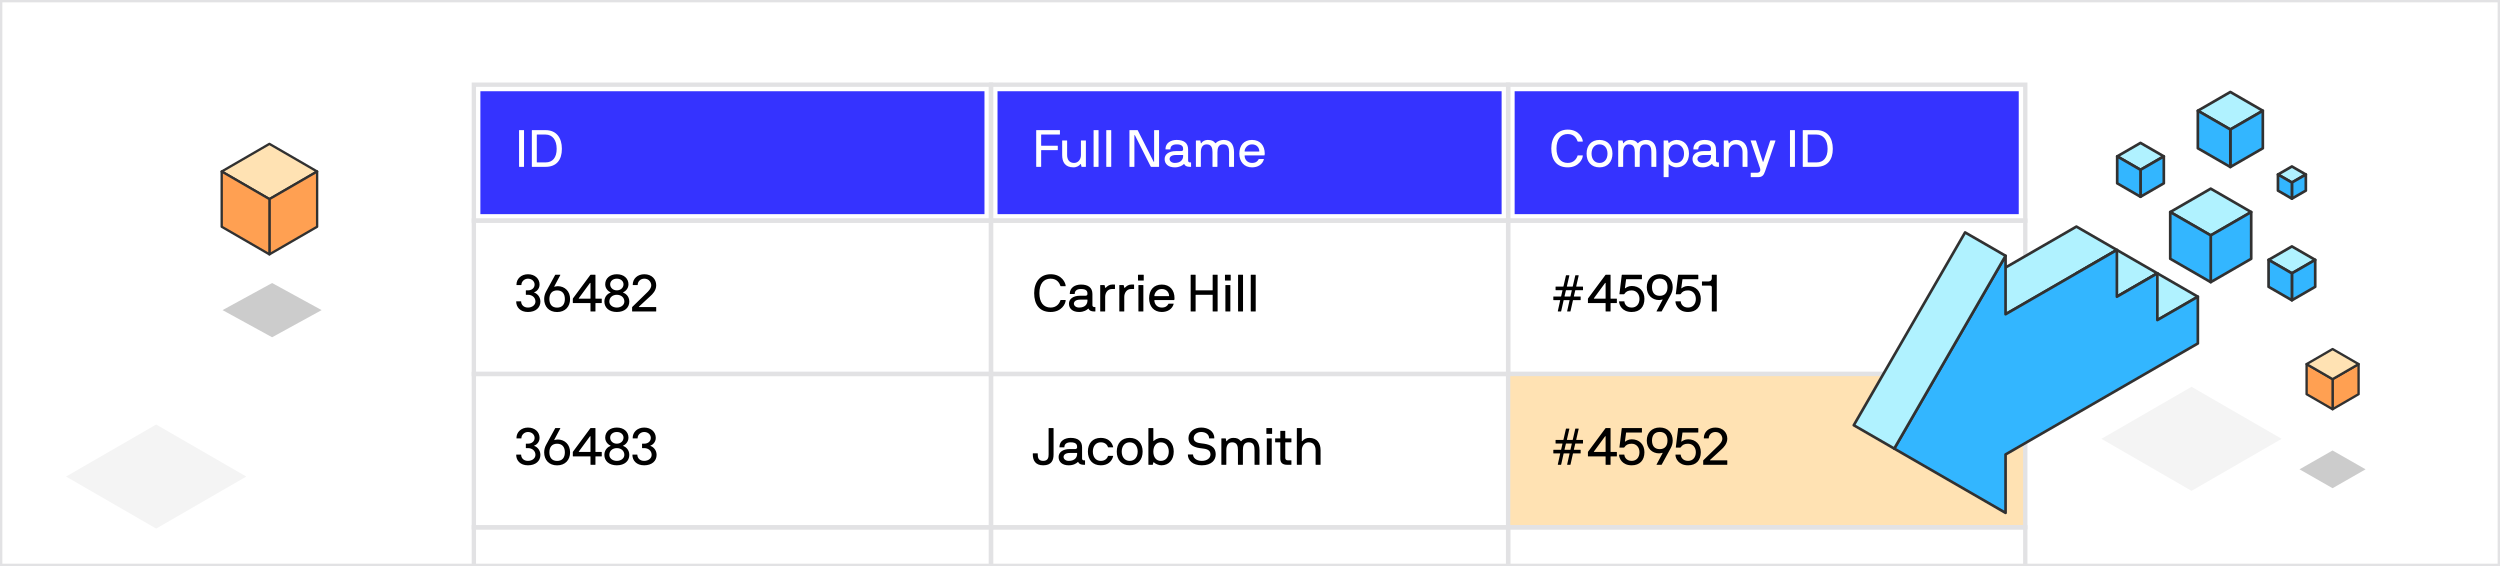
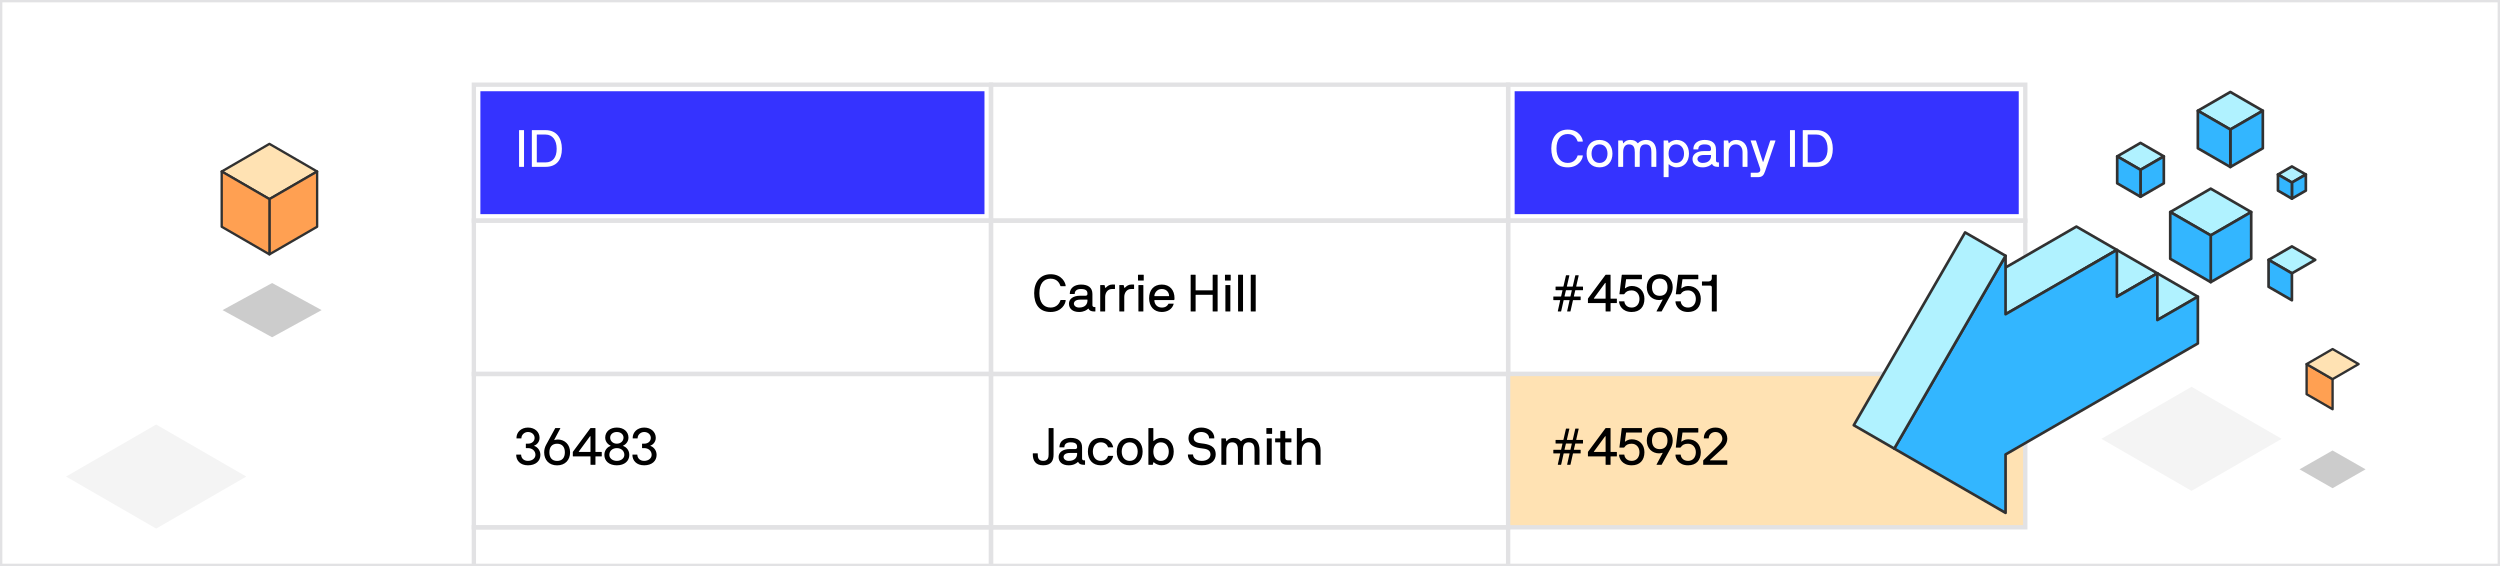
<svg xmlns="http://www.w3.org/2000/svg" width="1060" height="240" viewBox="0 0 1060 240" fill="none">
  <path d="M0 0H1060V240H0V0Z" fill="#F4F4F4" />
  <path d="M473.658 120.446C473.658 123.326 474.432 126.116 475.944 128.474C475.98 128.528 475.944 128.564 475.89 128.564H474.684C474.63 128.564 474.594 128.546 474.558 128.474C473.298 126.512 472.29 123.344 472.29 120.446C472.29 117.548 473.298 114.38 474.558 112.418C474.594 112.346 474.63 112.328 474.684 112.328H475.89C475.944 112.328 475.98 112.364 475.944 112.418C474.432 114.776 473.658 117.566 473.658 120.446ZM484.009 115.802C484.009 114.596 482.893 113.678 481.291 113.678C479.869 113.678 478.699 114.56 478.699 115.766C478.699 117.242 480.247 117.476 481.489 117.62C483.847 117.89 486.295 118.448 486.295 121.436C486.295 123.236 484.981 125.18 481.489 125.18C478.375 125.18 476.683 123.47 476.683 121.526C476.683 121.472 476.719 121.436 476.773 121.436H478.375C478.429 121.436 478.483 121.49 478.483 121.544C478.483 122.444 479.455 123.65 481.489 123.65C483.397 123.65 484.495 122.624 484.495 121.436C484.495 119.816 483.055 119.492 481.489 119.33C479.473 119.114 476.899 118.556 476.899 115.766C476.899 113.462 479.095 112.148 481.291 112.148C483.577 112.148 485.809 113.336 485.809 115.802C485.809 115.856 485.773 115.892 485.719 115.892H484.099C484.045 115.892 484.009 115.856 484.009 115.802ZM489.958 115.982V124.91C489.958 124.964 489.922 125 489.868 125H488.338C488.284 125 488.248 124.964 488.248 124.91V115.982C488.248 115.928 488.284 115.892 488.338 115.892H489.868C489.922 115.892 489.958 115.928 489.958 115.982ZM489.994 114.326H488.194C488.14 114.326 488.104 114.29 488.104 114.236V112.418C488.104 112.364 488.14 112.328 488.194 112.328H489.994C490.048 112.328 490.084 112.364 490.084 112.418V114.236C490.084 114.29 490.048 114.326 489.994 114.326ZM492.715 115.892H494.065C494.119 115.892 494.137 115.928 494.155 115.982L494.335 116.792C494.371 116.9 494.515 116.864 494.551 116.792C494.875 116.144 495.811 115.712 496.693 115.712C497.953 115.712 498.637 115.982 499.303 116.792C499.375 116.882 499.429 116.882 499.519 116.792C500.203 116 501.373 115.712 502.237 115.712C504.577 115.712 505.783 117.26 505.783 119.96V124.91C505.783 124.964 505.747 125 505.693 125H504.163C504.109 125 504.073 124.964 504.073 124.91V119.96C504.073 118.592 503.839 117.242 502.057 117.242C500.365 117.242 500.059 118.556 500.059 119.96V124.91C500.059 124.946 500.041 124.964 500.023 124.982C500.005 125 499.987 125 499.969 125H498.439H498.421C498.385 125 498.367 124.982 498.367 124.964C498.349 124.946 498.349 124.928 498.349 124.91V119.96C498.349 118.556 498.043 117.242 496.333 117.242C494.821 117.242 494.335 118.556 494.335 119.96V124.91C494.335 124.964 494.299 125 494.245 125H492.715C492.661 125 492.625 124.964 492.625 124.91V115.982C492.625 115.928 492.661 115.892 492.715 115.892ZM508.395 115.892H509.745C509.799 115.892 509.817 115.928 509.835 115.982L510.015 116.72C510.051 116.828 510.159 116.792 510.195 116.738C510.663 116.216 511.869 115.712 512.769 115.712C515.397 115.712 517.053 117.638 517.053 120.446C517.053 123.254 515.397 125.18 512.769 125.18C511.509 125.18 510.411 124.406 510.195 124.154C510.105 124.046 510.015 124.118 510.015 124.19V128.474C510.015 128.528 509.979 128.564 509.925 128.564H508.395C508.341 128.564 508.305 128.528 508.305 128.474V115.982C508.305 115.928 508.341 115.892 508.395 115.892ZM515.343 120.446C515.343 118.574 514.317 117.242 512.589 117.242C510.951 117.242 510.015 118.574 510.015 120.446C510.015 122.318 510.951 123.65 512.589 123.65C514.317 123.65 515.343 122.318 515.343 120.446ZM520.737 112.418V124.91C520.737 124.964 520.701 125 520.647 125H519.117C519.063 125 519.027 124.964 519.027 124.91C519.027 120.752 519.027 116.576 519.027 112.418C519.027 112.364 519.063 112.328 519.117 112.328H520.647C520.701 112.328 520.737 112.364 520.737 112.418ZM531.306 121.058H524.628C524.574 121.058 524.538 121.094 524.538 121.148C524.538 122.462 525.492 123.65 527.094 123.65C528.372 123.65 529.002 123.11 529.38 122.39C529.416 122.318 529.452 122.3 529.506 122.3H531.108C531.162 122.3 531.216 122.318 531.198 122.39C530.73 124.154 529.128 125.18 527.094 125.18C524.394 125.18 522.72 123.254 522.72 120.446C522.72 117.62 524.304 115.712 527.094 115.712C529.902 115.712 531.486 117.638 531.486 120.446C531.486 120.626 531.468 120.806 531.432 120.95C531.414 121.004 531.36 121.058 531.306 121.058ZM529.614 119.618C529.614 118.592 528.876 117.242 527.094 117.242C525.348 117.242 524.538 118.772 524.538 119.618C524.538 119.672 524.592 119.708 524.628 119.708H529.524C529.578 119.708 529.614 119.672 529.614 119.618ZM541.203 125H538.917C538.863 125 538.827 124.964 538.809 124.91L535.767 115.982C535.749 115.91 535.821 115.892 535.875 115.892H537.513C537.567 115.892 537.585 115.928 537.603 115.982L539.961 123.218C539.997 123.308 540.105 123.308 540.141 123.218L542.517 115.982C542.535 115.928 542.553 115.892 542.607 115.892H544.245C544.299 115.892 544.353 115.928 544.335 115.982L541.293 124.91C541.275 124.964 541.257 125 541.203 125ZM547.544 115.982V124.91C547.544 124.964 547.508 125 547.454 125H545.924C545.87 125 545.834 124.964 545.834 124.91V115.982C545.834 115.928 545.87 115.892 545.924 115.892H547.454C547.508 115.892 547.544 115.928 547.544 115.982ZM547.58 114.326H545.78C545.726 114.326 545.69 114.29 545.69 114.236V112.418C545.69 112.364 545.726 112.328 545.78 112.328H547.58C547.634 112.328 547.67 112.364 547.67 112.418V114.236C547.67 114.29 547.634 114.326 547.58 114.326ZM557.123 118.97H555.575C555.521 118.97 555.485 118.934 555.485 118.88C555.485 117.89 554.693 117.242 553.235 117.242C551.885 117.242 551.291 117.836 551.291 118.394C551.291 119.42 552.587 119.438 553.487 119.564C555.287 119.816 557.447 119.978 557.447 122.282C557.447 124.334 555.737 125.18 553.487 125.18C550.751 125.18 549.419 123.74 549.419 122.012C549.419 121.958 549.455 121.922 549.509 121.922H551.021C551.075 121.922 551.129 121.958 551.129 122.012C551.129 122.912 552.047 123.65 553.487 123.65C554.405 123.65 555.737 123.452 555.737 122.282C555.737 121.256 554.243 121.184 553.487 121.094C551.759 120.896 549.581 120.626 549.581 118.394C549.581 116.918 551.003 115.712 553.235 115.712C555.449 115.712 557.195 116.756 557.195 118.88C557.195 118.934 557.177 118.97 557.123 118.97ZM567.395 125H566.045C565.991 125 565.973 124.964 565.955 124.91L565.775 124.1C565.739 123.992 565.613 124.028 565.577 124.082C565.253 124.55 564.371 125.18 563.219 125.18C560.249 125.18 559.295 123.272 559.295 120.932V115.982C559.295 115.928 559.331 115.892 559.385 115.892H560.915C560.969 115.892 561.005 115.928 561.005 115.982V120.932C561.005 122.3 561.617 123.65 563.399 123.65C564.911 123.65 565.775 122.336 565.775 120.932V115.982C565.775 115.928 565.811 115.892 565.865 115.892H567.395C567.449 115.892 567.485 115.928 567.485 115.982V124.91C567.485 124.964 567.449 125 567.395 125ZM578.515 123.56V124.91C578.515 124.964 578.479 125 578.425 125H578.083C577.057 125 576.409 124.658 576.175 124.082C576.139 123.992 576.049 124.01 576.013 124.046C575.581 124.478 574.555 125.18 572.899 125.18C570.649 125.18 569.389 124.01 569.389 122.3C569.389 120.734 570.775 119.564 573.259 119.564H575.185C575.581 119.564 575.779 119.222 575.779 118.97C575.779 118.232 575.689 117.242 573.547 117.242C571.999 117.242 571.387 117.962 571.387 118.88C571.387 118.934 571.351 118.97 571.297 118.97H569.767C569.713 118.97 569.677 118.934 569.677 118.88C569.677 116.756 571.513 115.712 573.547 115.712C576.031 115.712 577.489 116.774 577.489 118.97V122.876C577.489 123.146 577.705 123.47 578.083 123.47H578.425C578.479 123.47 578.515 123.506 578.515 123.56ZM575.779 121.256V121.004C575.779 120.95 575.743 120.914 575.689 120.914H573.259C571.621 120.914 571.099 121.67 571.099 122.3C571.099 122.948 571.729 123.65 572.899 123.65C575.077 123.65 575.779 122.354 575.779 121.256ZM581.892 112.418V124.91C581.892 124.964 581.856 125 581.802 125H580.272C580.218 125 580.182 124.964 580.182 124.91C580.182 120.752 580.182 116.576 580.182 112.418C580.182 112.364 580.218 112.328 580.272 112.328H581.802C581.856 112.328 581.892 112.364 581.892 112.418ZM586.341 120.446C586.341 117.566 585.567 114.776 584.055 112.418C584.019 112.364 584.055 112.328 584.109 112.328H585.315C585.369 112.328 585.405 112.346 585.441 112.418C586.701 114.38 587.709 117.548 587.709 120.446C587.709 123.344 586.701 126.512 585.441 128.474C585.405 128.546 585.369 128.564 585.315 128.564H584.109C584.055 128.564 584.019 128.528 584.055 128.474C585.567 126.116 586.341 123.326 586.341 120.446Z" fill="black" />
  <g clip-path="url(#clip0_7353_14250)">
    <rect width="1060" height="240" fill="white" />
    <g clip-path="url(#clip1_7353_14250)">
      <rect width="659.635" height="254.507" transform="translate(200 35)" fill="white" />
      <rect width="213.736" height="52.111" transform="translate(203.684 38.685)" fill="#3533FF" />
      <path d="M220.195 55.175H222.074C222.14 55.175 222.185 55.219 222.185 55.285V70.63C222.185 70.696 222.14 70.74 222.074 70.74H220.195C220.128 70.74 220.084 70.696 220.084 70.63V55.285C220.084 55.219 220.128 55.175 220.195 55.175ZM231.319 70.74H225.614C225.548 70.74 225.504 70.696 225.504 70.63V55.285C225.504 55.219 225.548 55.175 225.614 55.175H231.319C235.962 55.197 238.24 58.469 238.24 63.112C238.24 67.8 235.962 70.74 231.319 70.74ZM227.715 68.861H231.319C234.282 68.861 236.028 66.871 236.028 63.112C236.028 59.42 234.282 57.054 231.319 57.054H227.715C227.649 57.054 227.604 57.098 227.604 57.164V68.75C227.604 68.817 227.649 68.861 227.715 68.861Z" fill="white" />
      <rect x="200.921" y="35.921" width="219.264" height="57.638" stroke="#E2E2E4" stroke-width="1.843" />
-       <path d="M222.958 124.878V123.22C222.958 123.153 223.003 123.109 223.069 123.109H223.843C225.523 123.109 226.673 122.07 226.673 120.655C226.673 119.35 225.568 118.156 223.843 118.156C222.229 118.178 221.057 119.483 221.079 120.765C221.079 120.832 221.035 120.876 220.969 120.876H219.089C219.023 120.876 218.979 120.832 218.979 120.765C218.956 118.178 221.013 116.299 223.843 116.277C226.784 116.277 228.774 118.156 228.774 120.655C228.774 122.733 227.093 123.772 226.585 123.883C226.452 123.905 226.452 124.082 226.585 124.104C227.358 124.281 229.127 125.563 229.127 127.863C229.127 130.45 227.137 132.285 223.843 132.285C220.571 132.285 218.868 130.229 218.868 127.863C218.868 127.796 218.912 127.752 218.979 127.752H220.858C220.924 127.752 220.969 127.796 220.969 127.863C220.969 129.057 221.897 130.406 223.843 130.406C225.656 130.406 227.027 129.3 227.027 127.863C227.027 126.116 225.634 124.988 223.843 124.988H223.069C223.003 124.988 222.958 124.944 222.958 124.878ZM237.582 116.608L235.017 121.429C234.973 121.517 235.083 121.628 235.172 121.583C235.238 121.539 235.791 121.34 236.476 121.34C239.483 121.34 241.716 123.507 241.716 126.779C241.716 129.985 239.66 132.307 236.211 132.307C232.762 132.307 230.727 129.985 230.727 126.779C230.727 125.585 231.081 124.458 231.568 123.573L235.371 116.608C235.415 116.52 235.459 116.498 235.525 116.498H237.471C237.538 116.498 237.626 116.52 237.582 116.608ZM239.505 126.779C239.505 124.59 238.444 123.131 236.211 123.131C234 123.131 232.938 124.59 232.938 126.779C232.938 128.968 234 130.428 236.211 130.428C238.444 130.428 239.505 128.968 239.505 126.779ZM250.502 116.498H252.359C252.425 116.498 252.47 116.542 252.47 116.608V126.514C252.47 126.58 252.514 126.625 252.58 126.625H255.034C255.101 126.625 255.145 126.669 255.145 126.735V128.393C255.145 128.46 255.101 128.504 255.034 128.504H252.58C252.514 128.504 252.47 128.548 252.47 128.615V131.953C252.47 132.02 252.425 132.064 252.359 132.064H250.48C250.413 132.064 250.369 132.02 250.369 131.953V128.615C250.369 128.548 250.325 128.504 250.259 128.504H242.984C242.918 128.504 242.874 128.46 242.874 128.393V126.846C242.874 126.625 242.918 126.558 242.94 126.514L250.281 116.608C250.347 116.498 250.435 116.498 250.502 116.498ZM250.148 119.991L245.394 126.47C245.35 126.536 245.416 126.625 245.505 126.625H250.259C250.325 126.625 250.369 126.58 250.369 126.514V120.014C250.369 119.903 250.214 119.903 250.148 119.991ZM261.539 132.285C258.245 132.285 256.255 130.45 256.255 127.863C256.255 125.453 258.046 124.347 258.798 124.104C258.93 124.082 258.93 123.905 258.798 123.883C258.289 123.728 256.609 122.623 256.609 120.544C256.609 118.046 258.599 116.277 261.539 116.277C264.48 116.277 266.47 118.046 266.47 120.544C266.47 122.623 264.79 123.728 264.281 123.883C264.148 123.905 264.148 124.082 264.281 124.104C265.033 124.347 266.824 125.453 266.824 127.863C266.824 130.45 264.834 132.285 261.539 132.285ZM261.539 130.406C263.352 130.406 264.723 129.3 264.723 127.863C264.723 126.116 263.33 124.988 261.539 124.988C259.748 124.988 258.355 126.116 258.355 127.863C258.355 129.3 259.726 130.406 261.539 130.406ZM264.369 120.544C264.369 119.24 263.264 118.156 261.539 118.156C259.815 118.156 258.709 119.24 258.709 120.544C258.709 121.959 259.859 123.109 261.539 123.109C263.22 123.109 264.369 121.959 264.369 120.544ZM268.015 131.953V130.406C268.015 130.273 268.037 130.184 268.103 130.118L274.25 124.126C274.737 123.662 276.152 122.335 276.13 120.964C276.107 119.815 275.267 118.156 273.189 118.156C271.508 118.156 270.381 119.417 270.381 120.765C270.381 120.832 270.337 120.876 270.27 120.876H268.391C268.325 120.876 268.28 120.832 268.28 120.765C268.28 118.112 270.359 116.277 273.189 116.277C276.373 116.277 278.23 118.399 278.23 120.964C278.23 123.22 276.594 124.789 275.776 125.519L270.911 130.008C270.867 130.052 270.867 130.184 271 130.184H278.12C278.186 130.184 278.23 130.229 278.23 130.295V131.953C278.23 132.02 278.186 132.064 278.12 132.064H268.126C268.059 132.064 268.015 132.02 268.015 131.953Z" fill="black" />
      <rect x="200.921" y="93.56" width="219.264" height="65.009" stroke="#E2E2E4" stroke-width="1.843" />
      <path d="M222.958 189.886V188.228C222.958 188.162 223.003 188.118 223.069 188.118H223.843C225.523 188.118 226.673 187.078 226.673 185.663C226.673 184.359 225.568 183.165 223.843 183.165C222.229 183.187 221.057 184.491 221.079 185.774C221.079 185.84 221.035 185.884 220.969 185.884H219.089C219.023 185.884 218.979 185.84 218.979 185.774C218.956 183.187 221.013 181.307 223.843 181.285C226.784 181.285 228.774 183.165 228.774 185.663C228.774 187.742 227.093 188.781 226.585 188.891C226.452 188.914 226.452 189.09 226.585 189.113C227.358 189.289 229.127 190.572 229.127 192.871C229.127 195.458 227.137 197.293 223.843 197.293C220.571 197.293 218.868 195.237 218.868 192.871C218.868 192.805 218.912 192.761 218.979 192.761H220.858C220.924 192.761 220.969 192.805 220.969 192.871C220.969 194.065 221.897 195.414 223.843 195.414C225.656 195.414 227.027 194.309 227.027 192.871C227.027 191.125 225.634 189.997 223.843 189.997H223.069C223.003 189.997 222.958 189.953 222.958 189.886ZM237.582 181.617L235.017 186.437C234.973 186.526 235.083 186.636 235.172 186.592C235.238 186.548 235.791 186.349 236.476 186.349C239.483 186.349 241.716 188.516 241.716 191.788C241.716 194.994 239.66 197.316 236.211 197.316C232.762 197.316 230.727 194.994 230.727 191.788C230.727 190.594 231.081 189.466 231.568 188.582L235.371 181.617C235.415 181.529 235.459 181.506 235.525 181.506H237.471C237.538 181.506 237.626 181.529 237.582 181.617ZM239.505 191.788C239.505 189.599 238.444 188.14 236.211 188.14C234 188.14 232.938 189.599 232.938 191.788C232.938 193.977 234 195.436 236.211 195.436C238.444 195.436 239.505 193.977 239.505 191.788ZM250.502 181.506H252.359C252.425 181.506 252.47 181.551 252.47 181.617V191.523C252.47 191.589 252.514 191.633 252.58 191.633H255.034C255.101 191.633 255.145 191.677 255.145 191.744V193.402C255.145 193.468 255.101 193.513 255.034 193.513H252.58C252.514 193.513 252.47 193.557 252.47 193.623V196.962C252.47 197.028 252.425 197.072 252.359 197.072H250.48C250.413 197.072 250.369 197.028 250.369 196.962V193.623C250.369 193.557 250.325 193.513 250.259 193.513H242.984C242.918 193.513 242.874 193.468 242.874 193.402V191.854C242.874 191.633 242.918 191.567 242.94 191.523L250.281 181.617C250.347 181.506 250.435 181.506 250.502 181.506ZM250.148 185L245.394 191.478C245.35 191.545 245.416 191.633 245.505 191.633H250.259C250.325 191.633 250.369 191.589 250.369 191.523V185.022C250.369 184.912 250.214 184.912 250.148 185ZM261.539 197.293C258.245 197.293 256.255 195.458 256.255 192.871C256.255 190.461 258.046 189.356 258.798 189.113C258.93 189.09 258.93 188.914 258.798 188.891C258.289 188.737 256.609 187.631 256.609 185.553C256.609 183.054 258.599 181.285 261.539 181.285C264.48 181.285 266.47 183.054 266.47 185.553C266.47 187.631 264.79 188.737 264.281 188.891C264.148 188.914 264.148 189.09 264.281 189.113C265.033 189.356 266.824 190.461 266.824 192.871C266.824 195.458 264.834 197.293 261.539 197.293ZM261.539 195.414C263.352 195.414 264.723 194.309 264.723 192.871C264.723 191.125 263.33 189.997 261.539 189.997C259.748 189.997 258.355 191.125 258.355 192.871C258.355 194.309 259.726 195.414 261.539 195.414ZM264.369 185.553C264.369 184.248 263.264 183.165 261.539 183.165C259.815 183.165 258.709 184.248 258.709 185.553C258.709 186.968 259.859 188.118 261.539 188.118C263.22 188.118 264.369 186.968 264.369 185.553ZM272.232 189.886V188.228C272.232 188.162 272.277 188.118 272.343 188.118H273.117C274.797 188.118 275.947 187.078 275.947 185.663C275.947 184.359 274.841 183.165 273.117 183.165C271.503 183.187 270.331 184.491 270.353 185.774C270.353 185.84 270.309 185.884 270.242 185.884H268.363C268.297 185.884 268.252 185.84 268.252 185.774C268.23 183.187 270.287 181.307 273.117 181.285C276.058 181.285 278.048 183.165 278.048 185.663C278.048 187.742 276.367 188.781 275.859 188.891C275.726 188.914 275.726 189.09 275.859 189.113C276.632 189.289 278.401 190.572 278.401 192.871C278.401 195.458 276.411 197.293 273.117 197.293C269.844 197.293 268.142 195.237 268.142 192.871C268.142 192.805 268.186 192.761 268.252 192.761H270.132C270.198 192.761 270.242 192.805 270.242 192.871C270.242 194.065 271.171 195.414 273.117 195.414C274.93 195.414 276.301 194.309 276.301 192.871C276.301 191.125 274.908 189.997 273.117 189.997H272.343C272.277 189.997 272.232 189.953 272.232 189.886Z" fill="black" />
      <rect x="200.921" y="158.568" width="219.264" height="65.009" stroke="#E2E2E4" stroke-width="1.843" />
      <rect x="200.921" y="223.577" width="219.264" height="65.009" stroke="#E2E2E4" stroke-width="1.843" />
-       <rect width="213.736" height="52.111" transform="translate(422.949 38.685)" fill="#3533FF" />
      <path d="M439.35 70.63V55.285C439.35 55.219 439.394 55.175 439.46 55.175H449.3C449.366 55.175 449.41 55.219 449.41 55.285V56.943C449.41 57.01 449.366 57.054 449.3 57.054H441.561C441.494 57.054 441.45 57.098 441.45 57.164V61.675C441.45 61.741 441.494 61.785 441.561 61.785H448.393C448.459 61.785 448.504 61.83 448.504 61.896V63.554C448.504 63.621 448.459 63.665 448.393 63.665H441.561C441.494 63.665 441.45 63.709 441.45 63.776V70.63C441.45 70.696 441.406 70.74 441.34 70.74H439.46C439.394 70.74 439.35 70.696 439.35 70.63ZM460.307 70.74H458.649C458.582 70.74 458.56 70.696 458.538 70.63L458.317 69.635C458.273 69.502 458.118 69.546 458.074 69.613C457.676 70.188 456.592 70.962 455.177 70.962C451.529 70.962 450.357 68.618 450.357 65.743V59.663C450.357 59.597 450.401 59.552 450.468 59.552H452.347C452.413 59.552 452.458 59.597 452.458 59.663V65.743C452.458 67.424 453.209 69.082 455.398 69.082C457.256 69.082 458.317 67.468 458.317 65.743V59.663C458.317 59.597 458.361 59.552 458.428 59.552H460.307C460.373 59.552 460.418 59.597 460.418 59.663V70.63C460.418 70.696 460.373 70.74 460.307 70.74ZM465.784 55.285V70.63C465.784 70.696 465.74 70.74 465.674 70.74H463.794C463.728 70.74 463.684 70.696 463.684 70.63C463.684 65.522 463.684 60.393 463.684 55.285C463.684 55.219 463.728 55.175 463.794 55.175H465.674C465.74 55.175 465.784 55.219 465.784 55.285ZM471.161 55.285V70.63C471.161 70.696 471.117 70.74 471.05 70.74H469.171C469.105 70.74 469.06 70.696 469.06 70.63C469.06 65.522 469.06 60.393 469.06 55.285C469.06 55.219 469.105 55.175 469.171 55.175H471.05C471.117 55.175 471.161 55.219 471.161 55.285ZM489.454 55.175H491.334C491.4 55.175 491.444 55.219 491.444 55.285V70.63C491.444 70.696 491.4 70.74 491.334 70.74H488.083C488.017 70.74 487.951 70.696 487.907 70.63L481.207 57.341C481.163 57.253 480.986 57.253 480.986 57.386V70.63C480.986 70.696 480.942 70.74 480.875 70.74H478.996C478.93 70.74 478.885 70.696 478.885 70.63V55.285C478.885 55.219 478.93 55.175 478.996 55.175H482.268C482.335 55.175 482.379 55.197 482.423 55.285L489.123 68.551C489.189 68.684 489.344 68.662 489.344 68.529V55.285C489.344 55.219 489.388 55.175 489.454 55.175ZM505.015 68.972V70.63C505.015 70.696 504.971 70.74 504.905 70.74H504.485C503.224 70.74 502.428 70.32 502.141 69.613C502.097 69.502 501.986 69.524 501.942 69.569C501.411 70.099 500.151 70.962 498.117 70.962C495.353 70.962 493.805 69.524 493.805 67.424C493.805 65.5 495.508 64.063 498.559 64.063H500.925C501.411 64.063 501.654 63.643 501.654 63.333C501.654 62.427 501.544 61.211 498.913 61.211C497.011 61.211 496.259 62.095 496.259 63.223C496.259 63.289 496.215 63.333 496.149 63.333H494.269C494.203 63.333 494.159 63.289 494.159 63.223C494.159 60.614 496.414 59.331 498.913 59.331C501.964 59.331 503.755 60.636 503.755 63.333V68.131C503.755 68.463 504.02 68.861 504.485 68.861H504.905C504.971 68.861 505.015 68.905 505.015 68.972ZM501.654 66.141V65.832C501.654 65.766 501.61 65.721 501.544 65.721H498.559C496.547 65.721 495.906 66.65 495.906 67.424C495.906 68.22 496.68 69.082 498.117 69.082C500.792 69.082 501.654 67.49 501.654 66.141ZM507.174 59.552H508.832C508.898 59.552 508.92 59.597 508.942 59.663L509.164 60.658C509.208 60.791 509.385 60.746 509.429 60.658C509.827 59.862 510.977 59.331 512.06 59.331C513.608 59.331 514.448 59.663 515.266 60.658C515.355 60.768 515.421 60.768 515.531 60.658C516.372 59.685 517.809 59.331 518.87 59.331C521.745 59.331 523.226 61.233 523.226 64.549V70.63C523.226 70.696 523.182 70.74 523.115 70.74H521.236C521.17 70.74 521.125 70.696 521.125 70.63V64.549C521.125 62.869 520.838 61.211 518.649 61.211C516.571 61.211 516.195 62.825 516.195 64.549V70.63C516.195 70.674 516.173 70.696 516.151 70.718C516.128 70.74 516.106 70.74 516.084 70.74H514.205H514.183C514.138 70.74 514.116 70.718 514.116 70.696C514.094 70.674 514.094 70.652 514.094 70.63V64.549C514.094 62.825 513.718 61.211 511.618 61.211C509.761 61.211 509.164 62.825 509.164 64.549V70.63C509.164 70.696 509.119 70.74 509.053 70.74H507.174C507.107 70.74 507.063 70.696 507.063 70.63V59.663C507.063 59.597 507.107 59.552 507.174 59.552ZM536.03 65.898H527.827C527.761 65.898 527.717 65.942 527.717 66.009C527.717 67.623 528.888 69.082 530.856 69.082C532.426 69.082 533.2 68.419 533.664 67.534C533.708 67.446 533.753 67.424 533.819 67.424H535.787C535.853 67.424 535.92 67.446 535.897 67.534C535.323 69.701 533.355 70.962 530.856 70.962C527.54 70.962 525.483 68.596 525.483 65.146C525.483 61.675 527.429 59.331 530.856 59.331C534.305 59.331 536.251 61.697 536.251 65.146C536.251 65.368 536.229 65.589 536.185 65.766C536.163 65.832 536.096 65.898 536.03 65.898ZM533.952 64.129C533.952 62.869 533.045 61.211 530.856 61.211C528.711 61.211 527.717 63.09 527.717 64.129C527.717 64.196 527.783 64.24 527.827 64.24H533.841C533.907 64.24 533.952 64.196 533.952 64.129Z" fill="white" />
      <rect x="420.187" y="35.921" width="219.264" height="57.638" stroke="#E2E2E4" stroke-width="1.843" />
      <path d="M449.631 127.31C449.653 127.222 449.72 127.199 449.786 127.199H451.732C451.798 127.199 451.842 127.222 451.842 127.31C451.842 128.769 450.095 132.285 445.474 132.285C440.61 132.285 438.487 128.968 438.487 124.281C438.487 119.593 441.052 116.277 445.474 116.277C450.294 116.277 451.842 120.036 451.842 121.252C451.842 121.34 451.798 121.362 451.732 121.362H449.786C449.72 121.362 449.653 121.318 449.631 121.252C449.3 120.301 448.393 118.156 445.474 118.156C442.379 118.156 440.698 120.456 440.698 124.281C440.698 128.106 442.379 130.406 445.474 130.406C448.128 130.406 449.277 128.482 449.631 127.31ZM464.443 130.295V131.953C464.443 132.02 464.399 132.064 464.333 132.064H463.912C462.652 132.064 461.856 131.644 461.569 130.936C461.524 130.826 461.414 130.848 461.37 130.892C460.839 131.423 459.579 132.285 457.545 132.285C454.781 132.285 453.233 130.848 453.233 128.747C453.233 126.824 454.935 125.386 457.987 125.386H460.353C460.839 125.386 461.082 124.966 461.082 124.657C461.082 123.75 460.972 122.534 458.341 122.534C456.439 122.534 455.687 123.419 455.687 124.546C455.687 124.613 455.643 124.657 455.577 124.657H453.697C453.631 124.657 453.587 124.613 453.587 124.546C453.587 121.937 455.842 120.655 458.341 120.655C461.392 120.655 463.183 121.959 463.183 124.657V129.455C463.183 129.786 463.448 130.184 463.912 130.184H464.333C464.399 130.184 464.443 130.229 464.443 130.295ZM461.082 127.465V127.155C461.082 127.089 461.038 127.045 460.972 127.045H457.987C455.975 127.045 455.333 127.973 455.333 128.747C455.333 129.543 456.107 130.406 457.545 130.406C460.22 130.406 461.082 128.814 461.082 127.465ZM472.638 122.534H471.51C469.653 122.534 468.591 124.148 468.591 125.873V131.953C468.591 132.02 468.547 132.064 468.481 132.064H466.601C466.535 132.064 466.491 132.02 466.491 131.953V120.986C466.491 120.92 466.535 120.876 466.601 120.876H468.26C468.326 120.876 468.348 120.92 468.37 120.986L468.591 121.981C468.636 122.114 468.768 122.07 468.835 122.003C469.586 121.252 470.404 120.655 471.51 120.655H472.638C472.704 120.655 472.748 120.699 472.748 120.765V122.424C472.748 122.49 472.704 122.534 472.638 122.534ZM480.735 122.534H479.607C477.75 122.534 476.689 124.148 476.689 125.873V131.953C476.689 132.02 476.644 132.064 476.578 132.064H474.699C474.632 132.064 474.588 132.02 474.588 131.953V120.986C474.588 120.92 474.632 120.876 474.699 120.876H476.357C476.423 120.876 476.445 120.92 476.467 120.986L476.689 121.981C476.733 122.114 476.865 122.07 476.932 122.003C477.684 121.252 478.502 120.655 479.607 120.655H480.735C480.801 120.655 480.845 120.699 480.845 120.765V122.424C480.845 122.49 480.801 122.534 480.735 122.534ZM484.786 120.986V131.953C484.786 132.02 484.742 132.064 484.675 132.064H482.796C482.729 132.064 482.685 132.02 482.685 131.953V120.986C482.685 120.92 482.729 120.876 482.796 120.876H484.675C484.742 120.876 484.786 120.92 484.786 120.986ZM484.83 118.952H482.619C482.553 118.952 482.508 118.908 482.508 118.842V116.608C482.508 116.542 482.553 116.498 482.619 116.498H484.83C484.896 116.498 484.941 116.542 484.941 116.608V118.842C484.941 118.908 484.896 118.952 484.83 118.952ZM497.768 127.222H489.565C489.499 127.222 489.455 127.266 489.455 127.332C489.455 128.946 490.627 130.406 492.594 130.406C494.164 130.406 494.938 129.742 495.402 128.858C495.447 128.769 495.491 128.747 495.557 128.747H497.525C497.591 128.747 497.658 128.769 497.636 128.858C497.061 131.025 495.093 132.285 492.594 132.285C489.278 132.285 487.222 129.919 487.222 126.47C487.222 122.998 489.167 120.655 492.594 120.655C496.044 120.655 497.989 123.021 497.989 126.47C497.989 126.691 497.967 126.912 497.923 127.089C497.901 127.155 497.835 127.222 497.768 127.222ZM495.69 125.453C495.69 124.192 494.783 122.534 492.594 122.534C490.45 122.534 489.455 124.414 489.455 125.453C489.455 125.519 489.521 125.563 489.565 125.563H495.579C495.646 125.563 495.69 125.519 495.69 125.453ZM514.281 116.498H516.16C516.227 116.498 516.271 116.542 516.271 116.608V131.953C516.271 132.02 516.227 132.064 516.16 132.064H514.281C514.214 132.064 514.17 132.02 514.17 131.953V125.099C514.17 125.033 514.126 124.988 514.06 124.988H507.051C506.984 124.988 506.94 125.033 506.94 125.077V131.953C506.94 132.02 506.896 132.064 506.83 132.064H504.95C504.884 132.064 504.84 132.02 504.84 131.953V116.608C504.84 116.542 504.884 116.498 504.95 116.498H506.83C506.896 116.498 506.94 116.542 506.94 116.608V122.998C506.94 123.065 506.984 123.109 507.051 123.109H514.06C514.126 123.109 514.17 123.065 514.17 122.998V116.608C514.17 116.542 514.214 116.498 514.281 116.498ZM521.666 120.986V131.953C521.666 132.02 521.621 132.064 521.555 132.064H519.676C519.609 132.064 519.565 132.02 519.565 131.953V120.986C519.565 120.92 519.609 120.876 519.676 120.876H521.555C521.621 120.876 521.666 120.92 521.666 120.986ZM521.71 118.952H519.499C519.432 118.952 519.388 118.908 519.388 118.842V116.608C519.388 116.542 519.432 116.498 519.499 116.498H521.71C521.776 116.498 521.82 116.542 521.82 116.608V118.842C521.82 118.908 521.776 118.952 521.71 118.952ZM527.042 116.608V131.953C527.042 132.02 526.998 132.064 526.932 132.064H525.052C524.986 132.064 524.942 132.02 524.942 131.953C524.942 126.846 524.942 121.716 524.942 116.608C524.942 116.542 524.986 116.498 525.052 116.498H526.932C526.998 116.498 527.042 116.542 527.042 116.608ZM532.419 116.608V131.953C532.419 132.02 532.374 132.064 532.308 132.064H530.429C530.362 132.064 530.318 132.02 530.318 131.953C530.318 126.846 530.318 121.716 530.318 116.608C530.318 116.542 530.362 116.498 530.429 116.498H532.308C532.374 116.498 532.419 116.542 532.419 116.608Z" fill="black" />
      <rect x="420.187" y="93.56" width="219.264" height="65.009" stroke="#E2E2E4" stroke-width="1.843" />
      <path d="M438.023 192.208H439.902C439.969 192.208 440.013 192.252 440.013 192.319V192.694C440.013 193.933 440.212 195.414 442.313 195.414C444.391 195.414 444.612 193.933 444.612 192.694V181.617C444.612 181.551 444.656 181.506 444.723 181.506H446.602C446.668 181.506 446.713 181.551 446.713 181.617V192.694C446.713 195.237 445.806 197.293 442.29 197.293C439.04 197.293 437.913 195.237 437.913 192.694V192.319C437.913 192.252 437.957 192.208 438.023 192.208ZM460.06 195.304V196.962C460.06 197.028 460.016 197.072 459.949 197.072H459.529C458.269 197.072 457.473 196.652 457.185 195.945C457.141 195.834 457.031 195.856 456.986 195.901C456.456 196.431 455.195 197.293 453.161 197.293C450.397 197.293 448.85 195.856 448.85 193.756C448.85 191.832 450.552 190.395 453.603 190.395H455.969C456.456 190.395 456.699 189.975 456.699 189.665C456.699 188.759 456.588 187.543 453.957 187.543C452.056 187.543 451.304 188.427 451.304 189.555C451.304 189.621 451.26 189.665 451.193 189.665H449.314C449.248 189.665 449.203 189.621 449.203 189.555C449.203 186.946 451.459 185.663 453.957 185.663C457.009 185.663 458.799 186.968 458.799 189.665V194.463C458.799 194.795 459.065 195.193 459.529 195.193H459.949C460.016 195.193 460.06 195.237 460.06 195.304ZM456.699 192.473V192.164C456.699 192.097 456.655 192.053 456.588 192.053H453.603C451.591 192.053 450.95 192.982 450.95 193.756C450.95 194.552 451.724 195.414 453.161 195.414C455.837 195.414 456.699 193.822 456.699 192.473ZM471.881 189.665H469.913C469.846 189.665 469.802 189.621 469.78 189.555C469.294 188.25 468.232 187.543 466.729 187.543C464.628 187.543 463.368 189.179 463.368 191.478C463.368 193.778 464.628 195.414 466.729 195.414C468.232 195.414 469.294 194.707 469.78 193.402C469.802 193.336 469.846 193.291 469.913 193.291H471.881C471.947 193.291 472.013 193.314 471.991 193.402C471.372 195.856 469.537 197.293 466.729 197.293C463.257 197.293 461.267 194.928 461.267 191.478C461.267 188.007 463.257 185.663 466.729 185.663C469.537 185.663 471.394 187.123 471.991 189.555C472.013 189.643 471.947 189.665 471.881 189.665ZM484.477 191.478C484.477 194.928 482.443 197.293 478.994 197.293C475.522 197.293 473.51 194.928 473.51 191.478C473.51 188.007 475.522 185.663 478.994 185.663C482.443 185.663 484.477 188.029 484.477 191.478ZM482.377 191.478C482.377 189.179 481.116 187.543 478.994 187.543C476.893 187.543 475.611 189.179 475.611 191.478C475.611 193.778 476.893 195.414 478.994 195.414C481.116 195.414 482.377 193.778 482.377 191.478ZM488.686 197.072H487.028C486.962 197.072 486.917 197.028 486.917 196.962V181.617C486.917 181.551 486.962 181.506 487.028 181.506H488.907C488.974 181.506 489.018 181.551 489.018 181.617V186.879C489.018 186.968 489.128 187.056 489.239 186.924C489.504 186.614 490.853 185.663 492.401 185.663C495.629 185.663 497.663 188.029 497.663 191.478C497.663 194.928 495.629 197.293 492.401 197.293C491.295 197.293 489.836 196.63 489.239 196.033C489.173 195.967 489.062 195.945 489.018 196.077L488.797 196.962C488.775 197.028 488.753 197.072 488.686 197.072ZM495.563 191.478C495.563 189.179 494.302 187.543 492.18 187.543C490.168 187.543 489.018 189.179 489.018 191.478C489.018 193.778 490.168 195.414 492.18 195.414C494.302 195.414 495.563 193.778 495.563 191.478ZM512.652 185.774C512.652 184.292 511.281 183.165 509.313 183.165C507.566 183.165 506.129 184.248 506.129 185.73C506.129 187.543 508.031 187.83 509.556 188.007C512.453 188.339 515.46 189.024 515.46 192.694C515.46 194.906 513.846 197.293 509.556 197.293C505.731 197.293 503.653 195.193 503.653 192.805C503.653 192.739 503.697 192.694 503.763 192.694H505.731C505.798 192.694 505.864 192.761 505.864 192.827C505.864 193.933 507.058 195.414 509.556 195.414C511.9 195.414 513.249 194.154 513.249 192.694C513.249 190.705 511.48 190.307 509.556 190.108C507.08 189.842 503.918 189.157 503.918 185.73C503.918 182.899 506.616 181.285 509.313 181.285C512.121 181.285 514.863 182.745 514.863 185.774C514.863 185.84 514.819 185.884 514.752 185.884H512.762C512.696 185.884 512.652 185.84 512.652 185.774ZM517.97 185.884H519.628C519.694 185.884 519.717 185.929 519.739 185.995L519.96 186.99C520.004 187.123 520.181 187.078 520.225 186.99C520.623 186.194 521.773 185.663 522.856 185.663C524.404 185.663 525.244 185.995 526.062 186.99C526.151 187.1 526.217 187.1 526.328 186.99C527.168 186.017 528.605 185.663 529.666 185.663C532.541 185.663 534.022 187.565 534.022 190.881V196.962C534.022 197.028 533.978 197.072 533.912 197.072H532.032C531.966 197.072 531.922 197.028 531.922 196.962V190.881C531.922 189.201 531.634 187.543 529.445 187.543C527.367 187.543 526.991 189.157 526.991 190.881V196.962C526.991 197.006 526.969 197.028 526.947 197.05C526.925 197.072 526.903 197.072 526.88 197.072H525.001H524.979C524.935 197.072 524.913 197.05 524.913 197.028C524.89 197.006 524.89 196.984 524.89 196.962V190.881C524.89 189.157 524.515 187.543 522.414 187.543C520.557 187.543 519.96 189.157 519.96 190.881V196.962C519.96 197.028 519.916 197.072 519.849 197.072H517.97C517.904 197.072 517.859 197.028 517.859 196.962V185.995C517.859 185.929 517.904 185.884 517.97 185.884ZM539.22 185.995V196.962C539.22 197.028 539.176 197.072 539.11 197.072H537.23C537.164 197.072 537.12 197.028 537.12 196.962V185.995C537.12 185.929 537.164 185.884 537.23 185.884H539.11C539.176 185.884 539.22 185.929 539.22 185.995ZM539.264 183.961H537.053C536.987 183.961 536.943 183.917 536.943 183.85V181.617C536.943 181.551 536.987 181.506 537.053 181.506H539.264C539.331 181.506 539.375 181.551 539.375 181.617V183.85C539.375 183.917 539.331 183.961 539.264 183.961ZM547.56 195.304V196.962C547.56 197.028 547.515 197.072 547.449 197.072H545.747C543.911 197.072 542.85 196.276 542.85 194.463V187.653C542.85 187.587 542.806 187.543 542.739 187.543H540.772C540.705 187.543 540.661 187.498 540.661 187.432V185.995C540.661 185.929 540.705 185.884 540.772 185.884H542.739C542.806 185.884 542.85 185.84 542.85 185.774V182.789C542.85 182.723 542.894 182.678 542.961 182.678H544.84C544.906 182.678 544.951 182.723 544.951 182.789V185.774C544.951 185.84 544.995 185.884 545.061 185.884H547.449C547.515 185.884 547.56 185.929 547.56 185.995V187.432C547.56 187.498 547.515 187.543 547.449 187.543H545.061C544.995 187.543 544.951 187.587 544.951 187.653V194.087C544.951 194.773 545.26 195.193 546.145 195.193H547.449C547.515 195.193 547.56 195.237 547.56 195.304ZM549.97 181.506H551.849C551.916 181.506 551.96 181.551 551.96 181.617V186.968C551.96 187.078 552.115 187.123 552.203 187.012C552.866 186.172 553.95 185.663 555.1 185.663C558.527 185.663 559.92 188.007 559.92 190.881V196.962C559.92 197.028 559.875 197.072 559.809 197.072H557.93C557.863 197.072 557.819 197.028 557.819 196.962V190.881C557.819 189.201 557.067 187.543 554.878 187.543C553.021 187.543 551.96 189.157 551.96 190.881V196.962C551.96 197.028 551.916 197.072 551.849 197.072H549.97C549.904 197.072 549.859 197.028 549.859 196.962V181.617C549.859 181.551 549.904 181.506 549.97 181.506Z" fill="black" />
      <rect x="420.187" y="158.568" width="219.264" height="65.009" stroke="#E2E2E4" stroke-width="1.843" />
      <rect x="420.187" y="223.577" width="219.264" height="65.009" stroke="#E2E2E4" stroke-width="1.843" />
      <rect width="213.736" height="52.111" transform="translate(642.211 38.685)" fill="#3533FF" />
      <path d="M668.893 65.987C668.915 65.898 668.981 65.876 669.048 65.876H670.993C671.06 65.876 671.104 65.898 671.104 65.987C671.104 67.446 669.357 70.962 664.736 70.962C659.872 70.962 657.749 67.645 657.749 62.957C657.749 58.27 660.314 54.953 664.736 54.953C669.556 54.953 671.104 58.712 671.104 59.928C671.104 60.017 671.06 60.039 670.993 60.039H669.048C668.981 60.039 668.915 59.995 668.893 59.928C668.561 58.977 667.655 56.833 664.736 56.833C661.641 56.833 659.96 59.132 659.96 62.957C659.96 66.782 661.641 69.082 664.736 69.082C667.389 69.082 668.539 67.158 668.893 65.987ZM683.68 65.146C683.68 68.596 681.645 70.962 678.196 70.962C674.725 70.962 672.713 68.596 672.713 65.146C672.713 61.675 674.725 59.331 678.196 59.331C681.645 59.331 683.68 61.697 683.68 65.146ZM681.579 65.146C681.579 62.847 680.319 61.211 678.196 61.211C676.096 61.211 674.813 62.847 674.813 65.146C674.813 67.446 676.096 69.082 678.196 69.082C680.319 69.082 681.579 67.446 681.579 65.146ZM686.23 59.552H687.889C687.955 59.552 687.977 59.597 687.999 59.663L688.22 60.658C688.264 60.791 688.441 60.746 688.486 60.658C688.884 59.862 690.033 59.331 691.117 59.331C692.664 59.331 693.505 59.663 694.323 60.658C694.411 60.768 694.478 60.768 694.588 60.658C695.428 59.685 696.865 59.331 697.927 59.331C700.801 59.331 702.283 61.233 702.283 64.549V70.63C702.283 70.696 702.238 70.74 702.172 70.74H700.293C700.226 70.74 700.182 70.696 700.182 70.63V64.549C700.182 62.869 699.895 61.211 697.706 61.211C695.627 61.211 695.251 62.825 695.251 64.549V70.63C695.251 70.674 695.229 70.696 695.207 70.718C695.185 70.74 695.163 70.74 695.141 70.74H693.261H693.239C693.195 70.74 693.173 70.718 693.173 70.696C693.151 70.674 693.151 70.652 693.151 70.63V64.549C693.151 62.825 692.775 61.211 690.674 61.211C688.817 61.211 688.22 62.825 688.22 64.549V70.63C688.22 70.696 688.176 70.74 688.11 70.74H686.23C686.164 70.74 686.12 70.696 686.12 70.63V59.663C686.12 59.597 686.164 59.552 686.23 59.552ZM705.491 59.552H707.149C707.215 59.552 707.237 59.597 707.26 59.663L707.481 60.569C707.525 60.702 707.658 60.658 707.702 60.592C708.277 59.95 709.758 59.331 710.864 59.331C714.092 59.331 716.126 61.697 716.126 65.146C716.126 68.596 714.092 70.962 710.864 70.962C709.316 70.962 707.967 70.011 707.702 69.701C707.591 69.569 707.481 69.657 707.481 69.745V75.008C707.481 75.074 707.436 75.118 707.37 75.118H705.491C705.424 75.118 705.38 75.074 705.38 75.008V59.663C705.38 59.597 705.424 59.552 705.491 59.552ZM714.025 65.146C714.025 62.847 712.765 61.211 710.642 61.211C708.63 61.211 707.481 62.847 707.481 65.146C707.481 67.446 708.63 69.082 710.642 69.082C712.765 69.082 714.025 67.446 714.025 65.146ZM728.833 68.972V70.63C728.833 70.696 728.789 70.74 728.722 70.74H728.302C727.042 70.74 726.246 70.32 725.959 69.613C725.914 69.502 725.804 69.524 725.76 69.569C725.229 70.099 723.969 70.962 721.934 70.962C719.171 70.962 717.623 69.524 717.623 67.424C717.623 65.5 719.325 64.063 722.377 64.063H724.743C725.229 64.063 725.472 63.643 725.472 63.333C725.472 62.427 725.362 61.211 722.73 61.211C720.829 61.211 720.077 62.095 720.077 63.223C720.077 63.289 720.033 63.333 719.967 63.333H718.087C718.021 63.333 717.977 63.289 717.977 63.223C717.977 60.614 720.232 59.331 722.73 59.331C725.782 59.331 727.573 60.636 727.573 63.333V68.131C727.573 68.463 727.838 68.861 728.302 68.861H728.722C728.789 68.861 728.833 68.905 728.833 68.972ZM725.472 66.141V65.832C725.472 65.766 725.428 65.721 725.362 65.721H722.377C720.365 65.721 719.723 66.65 719.723 67.424C719.723 68.22 720.497 69.082 721.934 69.082C724.61 69.082 725.472 67.49 725.472 66.141ZM730.991 59.552H732.65C732.716 59.552 732.738 59.597 732.76 59.663L732.981 60.658C733.003 60.791 733.18 60.746 733.225 60.68C733.667 60.017 734.64 59.331 736.121 59.331C739.327 59.331 740.941 61.675 740.941 64.549V70.63C740.941 70.696 740.897 70.74 740.831 70.74H738.951C738.885 70.74 738.841 70.696 738.841 70.63V64.549C738.841 62.869 738.089 61.211 735.9 61.211C734.043 61.211 732.981 62.825 732.981 64.549V70.63C732.981 70.696 732.937 70.74 732.871 70.74H730.991C730.925 70.74 730.881 70.696 730.881 70.63V59.663C730.881 59.597 730.925 59.552 730.991 59.552ZM742.306 75.008V73.349C742.306 73.283 742.35 73.239 742.417 73.239H744.915C746.22 73.239 746.618 72.399 746.22 71.227L742.284 59.663C742.262 59.575 742.35 59.552 742.417 59.552H744.429C744.495 59.552 744.517 59.597 744.539 59.663L747.436 68.551C747.48 68.684 747.613 68.684 747.657 68.551L750.575 59.663C750.597 59.597 750.62 59.552 750.686 59.552H752.698C752.764 59.552 752.831 59.597 752.809 59.663L748.386 72.664C747.767 74.455 747.082 75.118 745.291 75.118H742.417C742.35 75.118 742.306 75.074 742.306 75.008ZM759.062 55.175H760.941C761.008 55.175 761.052 55.219 761.052 55.285V70.63C761.052 70.696 761.008 70.74 760.941 70.74H759.062C758.996 70.74 758.951 70.696 758.951 70.63V55.285C758.951 55.219 758.996 55.175 759.062 55.175ZM770.186 70.74H764.482C764.415 70.74 764.371 70.696 764.371 70.63V55.285C764.371 55.219 764.415 55.175 764.482 55.175H770.186C774.83 55.197 777.107 58.469 777.107 63.112C777.107 67.8 774.83 70.74 770.186 70.74ZM766.582 68.861H770.186C773.149 68.861 774.896 66.871 774.896 63.112C774.896 59.42 773.149 57.054 770.186 57.054H766.582C766.516 57.054 766.472 57.098 766.472 57.164V68.75C766.472 68.817 766.516 68.861 766.582 68.861Z" fill="white" />
      <rect x="639.449" y="35.921" width="219.264" height="57.638" stroke="#E2E2E4" stroke-width="1.843" />
      <path d="M661.928 125.608L662.481 123.175C662.503 123.087 662.437 123.043 662.37 123.043H659.673C659.606 123.043 659.562 122.998 659.562 122.932V121.628C659.562 121.561 659.606 121.517 659.673 121.517H662.768C662.835 121.517 662.879 121.495 662.901 121.429L663.962 116.807C663.984 116.719 664.051 116.719 664.095 116.719H665.289C665.377 116.719 665.422 116.807 665.399 116.874L664.36 121.384C664.338 121.473 664.404 121.517 664.471 121.517H666.726C666.792 121.517 666.837 121.495 666.859 121.407L667.92 116.807C667.942 116.719 668.008 116.719 668.053 116.719H669.247C669.335 116.719 669.379 116.807 669.357 116.874L668.318 121.384C668.296 121.473 668.362 121.517 668.429 121.517H671.082C671.148 121.517 671.192 121.561 671.192 121.628V122.932C671.192 122.998 671.148 123.043 671.082 123.043H668.031C667.964 123.043 667.92 123.087 667.898 123.153L667.323 125.585C667.301 125.674 667.367 125.718 667.434 125.718H670.087C670.153 125.718 670.197 125.762 670.197 125.829V127.133C670.197 127.199 670.153 127.244 670.087 127.244H667.036C666.969 127.244 666.947 127.266 666.925 127.332L665.886 131.975C665.864 132.064 665.797 132.064 665.753 132.064H664.581C664.493 132.064 664.449 131.975 664.471 131.909L665.488 127.354C665.51 127.288 665.466 127.244 665.399 127.244H663.078C663.011 127.244 662.989 127.288 662.967 127.354L661.928 131.975C661.906 132.064 661.84 132.064 661.795 132.064H660.623C660.535 132.064 660.491 131.975 660.513 131.909L661.508 127.376C661.53 127.31 661.486 127.244 661.419 127.244H658.722C658.656 127.244 658.611 127.199 658.611 127.133V125.829C658.611 125.762 658.656 125.718 658.722 125.718H661.795C661.862 125.718 661.906 125.696 661.928 125.608ZM666.35 123.043H664.073C664.006 123.043 663.962 123.065 663.94 123.153L663.365 125.563C663.343 125.652 663.409 125.718 663.476 125.718H665.775C665.842 125.718 665.864 125.674 665.886 125.608L666.439 123.175C666.461 123.109 666.416 123.043 666.35 123.043ZM680.91 116.498H682.768C682.834 116.498 682.878 116.542 682.878 116.608V126.514C682.878 126.58 682.922 126.625 682.989 126.625H685.443C685.509 126.625 685.554 126.669 685.554 126.735V128.393C685.554 128.46 685.509 128.504 685.443 128.504H682.989C682.922 128.504 682.878 128.548 682.878 128.615V131.953C682.878 132.02 682.834 132.064 682.768 132.064H680.888C680.822 132.064 680.778 132.02 680.778 131.953V128.615C680.778 128.548 680.733 128.504 680.667 128.504H673.393C673.326 128.504 673.282 128.46 673.282 128.393V126.846C673.282 126.625 673.326 126.558 673.349 126.514L680.689 116.608C680.756 116.498 680.844 116.498 680.91 116.498ZM680.557 119.991L675.803 126.47C675.759 126.536 675.825 126.625 675.913 126.625H680.667C680.733 126.625 680.778 126.58 680.778 126.514V120.014C680.778 119.903 680.623 119.903 680.557 119.991ZM686.645 124.657L687.618 116.653C687.64 116.52 687.706 116.498 687.773 116.498H696.064C696.13 116.498 696.175 116.542 696.175 116.608V118.267C696.175 118.333 696.13 118.377 696.064 118.377H689.564C689.497 118.377 689.453 118.444 689.453 118.488L688.967 122.136C688.944 122.269 689.033 122.291 689.143 122.202C689.453 121.959 690.426 121.252 691.841 121.252C695.069 121.252 697.236 123.463 697.236 126.713C697.236 130.162 695.268 132.285 691.841 132.285C687.751 132.285 686.49 129.278 686.49 127.863C686.49 127.796 686.534 127.752 686.601 127.752H688.635C688.701 127.752 688.745 127.796 688.745 127.863C688.745 128.615 689.475 130.406 691.841 130.406C693.765 130.406 695.135 129.013 695.135 126.713C695.135 124.635 693.765 123.131 691.841 123.131C690.293 123.131 689.409 123.595 688.723 124.657C688.679 124.723 688.546 124.767 688.48 124.767H686.756C686.689 124.767 686.645 124.723 686.645 124.657ZM702.37 131.953L704.934 127.133C704.979 127.045 704.868 126.934 704.78 126.978C704.713 127.023 704.161 127.222 703.475 127.222C700.468 127.222 698.235 125.055 698.235 121.782C698.235 118.576 700.291 116.255 703.74 116.255C707.19 116.255 709.224 118.576 709.224 121.782C709.224 122.976 708.87 124.104 708.384 124.988L704.581 131.953C704.536 132.042 704.492 132.064 704.426 132.064H702.48C702.414 132.064 702.325 132.042 702.37 131.953ZM700.446 121.782C700.446 123.971 701.507 125.431 703.74 125.431C705.952 125.431 707.013 123.971 707.013 121.782C707.013 119.593 705.952 118.134 703.74 118.134C701.507 118.134 700.446 119.593 700.446 121.782ZM710.548 124.657L711.521 116.653C711.543 116.52 711.609 116.498 711.675 116.498H719.967C720.033 116.498 720.078 116.542 720.078 116.608V118.267C720.078 118.333 720.033 118.377 719.967 118.377H713.466C713.4 118.377 713.356 118.444 713.356 118.488L712.869 122.136C712.847 122.269 712.936 122.291 713.046 122.202C713.356 121.959 714.329 121.252 715.744 121.252C718.972 121.252 721.139 123.463 721.139 126.713C721.139 130.162 719.171 132.285 715.744 132.285C711.653 132.285 710.393 129.278 710.393 127.863C710.393 127.796 710.437 127.752 710.504 127.752H712.538C712.604 127.752 712.648 127.796 712.648 127.863C712.648 128.615 713.378 130.406 715.744 130.406C717.667 130.406 719.038 129.013 719.038 126.713C719.038 124.635 717.667 123.131 715.744 123.131C714.196 123.131 713.312 123.595 712.626 124.657C712.582 124.723 712.449 124.767 712.383 124.767H710.658C710.592 124.767 710.548 124.723 710.548 124.657ZM725.809 118.046V116.608C725.809 116.542 725.853 116.498 725.92 116.498H727.799C727.865 116.498 727.91 116.542 727.91 116.608V131.953C727.91 132.02 727.865 132.064 727.799 132.064H725.92C725.853 132.064 725.809 132.02 725.809 131.953V121.76C725.809 121.318 725.455 121.097 725.124 121.097H721.741C721.674 121.097 721.63 121.053 721.63 120.986V119.439C721.63 119.372 721.674 119.328 721.741 119.328H724.483C725.212 119.328 725.809 118.775 725.809 118.046Z" fill="black" />
      <rect x="639.449" y="93.56" width="219.264" height="65.009" stroke="#E2E2E4" stroke-width="1.843" />
      <rect x="639.449" y="158.568" width="219.264" height="65.009" fill="#FFE2B3" />
      <path d="M661.928 190.616L662.481 188.184C662.503 188.095 662.437 188.051 662.37 188.051H659.673C659.606 188.051 659.562 188.007 659.562 187.941V186.636C659.562 186.57 659.606 186.526 659.673 186.526H662.768C662.835 186.526 662.879 186.503 662.901 186.437L663.962 181.816C663.984 181.728 664.051 181.728 664.095 181.728H665.289C665.377 181.728 665.422 181.816 665.399 181.882L664.36 186.393C664.338 186.481 664.404 186.526 664.471 186.526H666.726C666.792 186.526 666.837 186.503 666.859 186.415L667.92 181.816C667.942 181.728 668.008 181.728 668.053 181.728H669.247C669.335 181.728 669.379 181.816 669.357 181.882L668.318 186.393C668.296 186.481 668.362 186.526 668.429 186.526H671.082C671.148 186.526 671.192 186.57 671.192 186.636V187.941C671.192 188.007 671.148 188.051 671.082 188.051H668.031C667.964 188.051 667.92 188.095 667.898 188.162L667.323 190.594C667.301 190.682 667.367 190.727 667.434 190.727H670.087C670.153 190.727 670.197 190.771 670.197 190.837V192.142C670.197 192.208 670.153 192.252 670.087 192.252H667.036C666.969 192.252 666.947 192.274 666.925 192.341L665.886 196.984C665.864 197.072 665.797 197.072 665.753 197.072H664.581C664.493 197.072 664.449 196.984 664.471 196.918L665.488 192.363C665.51 192.296 665.466 192.252 665.399 192.252H663.078C663.011 192.252 662.989 192.296 662.967 192.363L661.928 196.984C661.906 197.072 661.84 197.072 661.795 197.072H660.623C660.535 197.072 660.491 196.984 660.513 196.918L661.508 192.385C661.53 192.319 661.486 192.252 661.419 192.252H658.722C658.656 192.252 658.611 192.208 658.611 192.142V190.837C658.611 190.771 658.656 190.727 658.722 190.727H661.795C661.862 190.727 661.906 190.705 661.928 190.616ZM666.35 188.051H664.073C664.006 188.051 663.962 188.073 663.94 188.162L663.365 190.572C663.343 190.66 663.409 190.727 663.476 190.727H665.775C665.842 190.727 665.864 190.682 665.886 190.616L666.439 188.184C666.461 188.118 666.416 188.051 666.35 188.051ZM680.91 181.506H682.768C682.834 181.506 682.878 181.551 682.878 181.617V191.523C682.878 191.589 682.922 191.633 682.989 191.633H685.443C685.509 191.633 685.554 191.677 685.554 191.744V193.402C685.554 193.468 685.509 193.513 685.443 193.513H682.989C682.922 193.513 682.878 193.557 682.878 193.623V196.962C682.878 197.028 682.834 197.072 682.768 197.072H680.888C680.822 197.072 680.778 197.028 680.778 196.962V193.623C680.778 193.557 680.733 193.513 680.667 193.513H673.393C673.326 193.513 673.282 193.468 673.282 193.402V191.854C673.282 191.633 673.326 191.567 673.349 191.523L680.689 181.617C680.756 181.506 680.844 181.506 680.91 181.506ZM680.557 185L675.803 191.478C675.759 191.545 675.825 191.633 675.913 191.633H680.667C680.733 191.633 680.778 191.589 680.778 191.523V185.022C680.778 184.912 680.623 184.912 680.557 185ZM686.645 189.665L687.618 181.661C687.64 181.529 687.706 181.506 687.773 181.506H696.064C696.13 181.506 696.175 181.551 696.175 181.617V183.275C696.175 183.342 696.13 183.386 696.064 183.386H689.564C689.497 183.386 689.453 183.452 689.453 183.496L688.967 187.145C688.944 187.277 689.033 187.299 689.143 187.211C689.453 186.968 690.426 186.26 691.841 186.26C695.069 186.26 697.236 188.471 697.236 191.722C697.236 195.171 695.268 197.293 691.841 197.293C687.751 197.293 686.49 194.286 686.49 192.871C686.49 192.805 686.534 192.761 686.601 192.761H688.635C688.701 192.761 688.745 192.805 688.745 192.871C688.745 193.623 689.475 195.414 691.841 195.414C693.765 195.414 695.135 194.021 695.135 191.722C695.135 189.643 693.765 188.14 691.841 188.14C690.293 188.14 689.409 188.604 688.723 189.665C688.679 189.732 688.546 189.776 688.48 189.776H686.756C686.689 189.776 686.645 189.732 686.645 189.665ZM702.37 196.962L704.934 192.142C704.979 192.053 704.868 191.943 704.78 191.987C704.713 192.031 704.161 192.23 703.475 192.23C700.468 192.23 698.235 190.063 698.235 186.791C698.235 183.585 700.291 181.263 703.74 181.263C707.19 181.263 709.224 183.585 709.224 186.791C709.224 187.985 708.87 189.113 708.384 189.997L704.581 196.962C704.536 197.05 704.492 197.072 704.426 197.072H702.48C702.414 197.072 702.325 197.05 702.37 196.962ZM700.446 186.791C700.446 188.98 701.507 190.439 703.74 190.439C705.952 190.439 707.013 188.98 707.013 186.791C707.013 184.602 705.952 183.143 703.74 183.143C701.507 183.143 700.446 184.602 700.446 186.791ZM710.548 189.665L711.521 181.661C711.543 181.529 711.609 181.506 711.675 181.506H719.967C720.033 181.506 720.078 181.551 720.078 181.617V183.275C720.078 183.342 720.033 183.386 719.967 183.386H713.466C713.4 183.386 713.356 183.452 713.356 183.496L712.869 187.145C712.847 187.277 712.936 187.299 713.046 187.211C713.356 186.968 714.329 186.26 715.744 186.26C718.972 186.26 721.139 188.471 721.139 191.722C721.139 195.171 719.171 197.293 715.744 197.293C711.653 197.293 710.393 194.286 710.393 192.871C710.393 192.805 710.437 192.761 710.504 192.761H712.538C712.604 192.761 712.648 192.805 712.648 192.871C712.648 193.623 713.378 195.414 715.744 195.414C717.667 195.414 719.038 194.021 719.038 191.722C719.038 189.643 717.667 188.14 715.744 188.14C714.196 188.14 713.312 188.604 712.626 189.665C712.582 189.732 712.449 189.776 712.383 189.776H710.658C710.592 189.776 710.548 189.732 710.548 189.665ZM722.154 196.962V195.414C722.154 195.281 722.176 195.193 722.242 195.127L728.389 189.135C728.875 188.67 730.29 187.344 730.268 185.973C730.246 184.823 729.406 183.165 727.328 183.165C725.647 183.165 724.519 184.425 724.519 185.774C724.519 185.84 724.475 185.884 724.409 185.884H722.53C722.463 185.884 722.419 185.84 722.419 185.774C722.419 183.121 724.497 181.285 727.328 181.285C730.511 181.285 732.369 183.408 732.369 185.973C732.369 188.228 730.733 189.798 729.914 190.528L725.05 195.016C725.006 195.06 725.006 195.193 725.139 195.193H732.258C732.325 195.193 732.369 195.237 732.369 195.304V196.962C732.369 197.028 732.325 197.072 732.258 197.072H722.264C722.198 197.072 722.154 197.028 722.154 196.962Z" fill="black" />
      <rect x="639.449" y="158.568" width="219.264" height="65.009" stroke="#E2E2E4" stroke-width="1.843" />
-       <rect x="639.449" y="223.577" width="219.264" height="65.009" stroke="#E2E2E4" stroke-width="1.843" />
    </g>
    <path d="M880.399 96.076L897.565 105.988L850.362 133.238L833.203 123.325L880.399 96.076Z" fill="#B0F2FF" stroke="#313131" stroke-width="1.14" stroke-linecap="round" stroke-linejoin="round" />
    <path d="M914.719 115.893L897.561 105.988L880.395 115.893L897.561 125.805L914.719 115.893Z" fill="#B0F2FF" stroke="#313131" stroke-width="1.14" stroke-linecap="round" stroke-linejoin="round" />
    <path d="M931.887 125.805L914.721 115.893L897.562 125.805L914.721 135.71L931.887 125.805Z" fill="#B0F2FF" stroke="#313131" stroke-width="1.14" stroke-linecap="round" stroke-linejoin="round" />
    <path d="M850.36 192.689L931.888 145.622V125.805L914.722 135.71V115.893L897.563 125.805V105.988L850.36 133.238V108.461L803.164 190.209L850.36 217.458V192.689Z" fill="#33B6FF" stroke="#313131" stroke-width="1.14" stroke-linecap="round" stroke-linejoin="round" />
    <path d="M833.199 98.549L786 180.297L803.163 190.205L850.362 108.457L833.199 98.549Z" fill="#B0F2FF" stroke="#313131" stroke-width="1.14" stroke-linecap="round" stroke-linejoin="round" />
    <path d="M937.346 99.811L920.18 89.906L937.346 79.994L954.504 89.906L937.346 99.811Z" fill="#B0F2FF" stroke="#313131" stroke-width="1.14" stroke-linecap="round" stroke-linejoin="round" />
    <path d="M954.506 109.723L937.348 119.628V99.811L954.506 89.906V109.723Z" fill="#33B6FF" stroke="#313131" stroke-width="1.14" stroke-linecap="round" stroke-linejoin="round" />
    <path d="M937.346 119.628L920.18 109.723V89.906L937.346 99.811V119.628Z" fill="#33B6FF" stroke="#313131" stroke-width="1.14" stroke-linecap="round" stroke-linejoin="round" />
    <path d="M907.574 72.008L897.691 66.302L907.574 60.595L917.457 66.302L907.574 72.008Z" fill="#B0F2FF" stroke="#313131" stroke-width="1.14" stroke-linecap="round" stroke-linejoin="round" />
    <path d="M917.457 77.715L907.574 83.43V72.008L917.457 66.302V77.715Z" fill="#33B6FF" stroke="#313131" stroke-width="1.14" stroke-linecap="round" stroke-linejoin="round" />
    <path d="M907.574 83.43L897.691 77.715V66.302L907.574 72.009V83.43Z" fill="#33B6FF" stroke="#313131" stroke-width="1.14" stroke-linecap="round" stroke-linejoin="round" />
    <path d="M971.765 115.893L961.875 110.186L971.765 104.479L981.648 110.186L971.765 115.893Z" fill="#B0F2FF" stroke="#313131" stroke-width="1.14" stroke-linecap="round" stroke-linejoin="round" />
-     <path d="M981.648 121.6L971.766 127.307V115.893L981.648 110.186V121.6Z" fill="#33B6FF" stroke="#313131" stroke-width="1.14" stroke-linecap="round" stroke-linejoin="round" />
    <path d="M971.765 127.307L961.875 121.6V110.186L971.765 115.893V127.307Z" fill="#33B6FF" stroke="#313131" stroke-width="1.14" stroke-linecap="round" stroke-linejoin="round" />
    <path d="M971.764 77.402L965.855 73.988L971.764 70.582L977.673 73.988L971.764 77.402Z" fill="#B0F2FF" stroke="#313131" stroke-width="1.14" stroke-linecap="round" stroke-linejoin="round" />
    <path d="M977.674 80.816L971.766 84.229V77.402L977.674 73.988V80.816Z" fill="#33B6FF" stroke="#313131" stroke-width="1.14" stroke-linecap="round" stroke-linejoin="round" />
    <path d="M971.764 84.229L965.855 80.815V73.988L971.764 77.402V84.229Z" fill="#33B6FF" stroke="#313131" stroke-width="1.14" stroke-linecap="round" stroke-linejoin="round" />
    <path d="M945.661 54.91L931.887 46.955L945.661 39L959.436 46.955L945.661 54.91Z" fill="#B0F2FF" stroke="#313131" stroke-width="1.14" stroke-linecap="round" stroke-linejoin="round" />
    <path d="M959.435 62.866L945.66 70.813V54.91L959.435 46.955V62.866Z" fill="#33B6FF" stroke="#313131" stroke-width="1.14" stroke-linecap="round" stroke-linejoin="round" />
    <path d="M945.661 70.813L931.887 62.866V46.955L945.661 54.91V70.813Z" fill="#33B6FF" stroke="#313131" stroke-width="1.14" stroke-linecap="round" stroke-linejoin="round" />
    <path opacity="0.2" d="M115.367 143L94.367 131.487L115.367 120L136.367 131.487L115.367 143Z" fill="black" />
    <path d="M114.236 84.423L94 72.716L114.236 61L134.462 72.716L114.236 84.423Z" fill="#FFE2B3" stroke="#313131" stroke-linecap="round" stroke-linejoin="round" />
    <path d="M134.461 96.139L114.234 107.846V84.423L134.461 72.716V96.139Z" fill="#FFA052" stroke="#313131" stroke-linecap="round" stroke-linejoin="round" />
    <path d="M114.236 107.847L94 96.139V72.716L114.236 84.423V107.847Z" fill="#FFA052" stroke="#313131" stroke-linecap="round" stroke-linejoin="round" />
    <path opacity="0.2" d="M989 207L975 198.991L989 191L1003 198.991L989 207Z" fill="black" />
-     <path d="M1000.04 167.135L989.016 173.514V160.757L1000.04 154.378V167.135Z" fill="#FFA052" stroke="#313131" stroke-linecap="round" stroke-linejoin="round" />
    <path d="M989.018 173.514L978 167.135V154.378L989.018 160.757V173.514Z" fill="#FFA052" stroke="#313131" stroke-linecap="round" stroke-linejoin="round" />
    <path d="M989.018 160.757L978 154.378L989.018 148L1000.04 154.378L989.018 160.757Z" fill="#FFE2B3" stroke="#313131" stroke-linecap="round" stroke-linejoin="round" />
    <path d="M28 202.061L66.21 180L104.421 202.061L66.21 224.122L28 202.061Z" fill="#F4F4F4" />
    <path d="M891 186.061L929.21 164L967.421 186.061L929.21 208.122L891 186.061Z" fill="#F4F4F4" />
  </g>
  <rect x="0.5" y="0.5" width="1059" height="239" stroke="#E2E2E4" />
  <defs>
    <clipPath id="clip0_7353_14250">
      <rect width="1060" height="240" fill="white" />
    </clipPath>
    <clipPath id="clip1_7353_14250">
      <rect width="659.635" height="254.507" fill="white" transform="translate(200 35)" />
    </clipPath>
  </defs>
</svg>